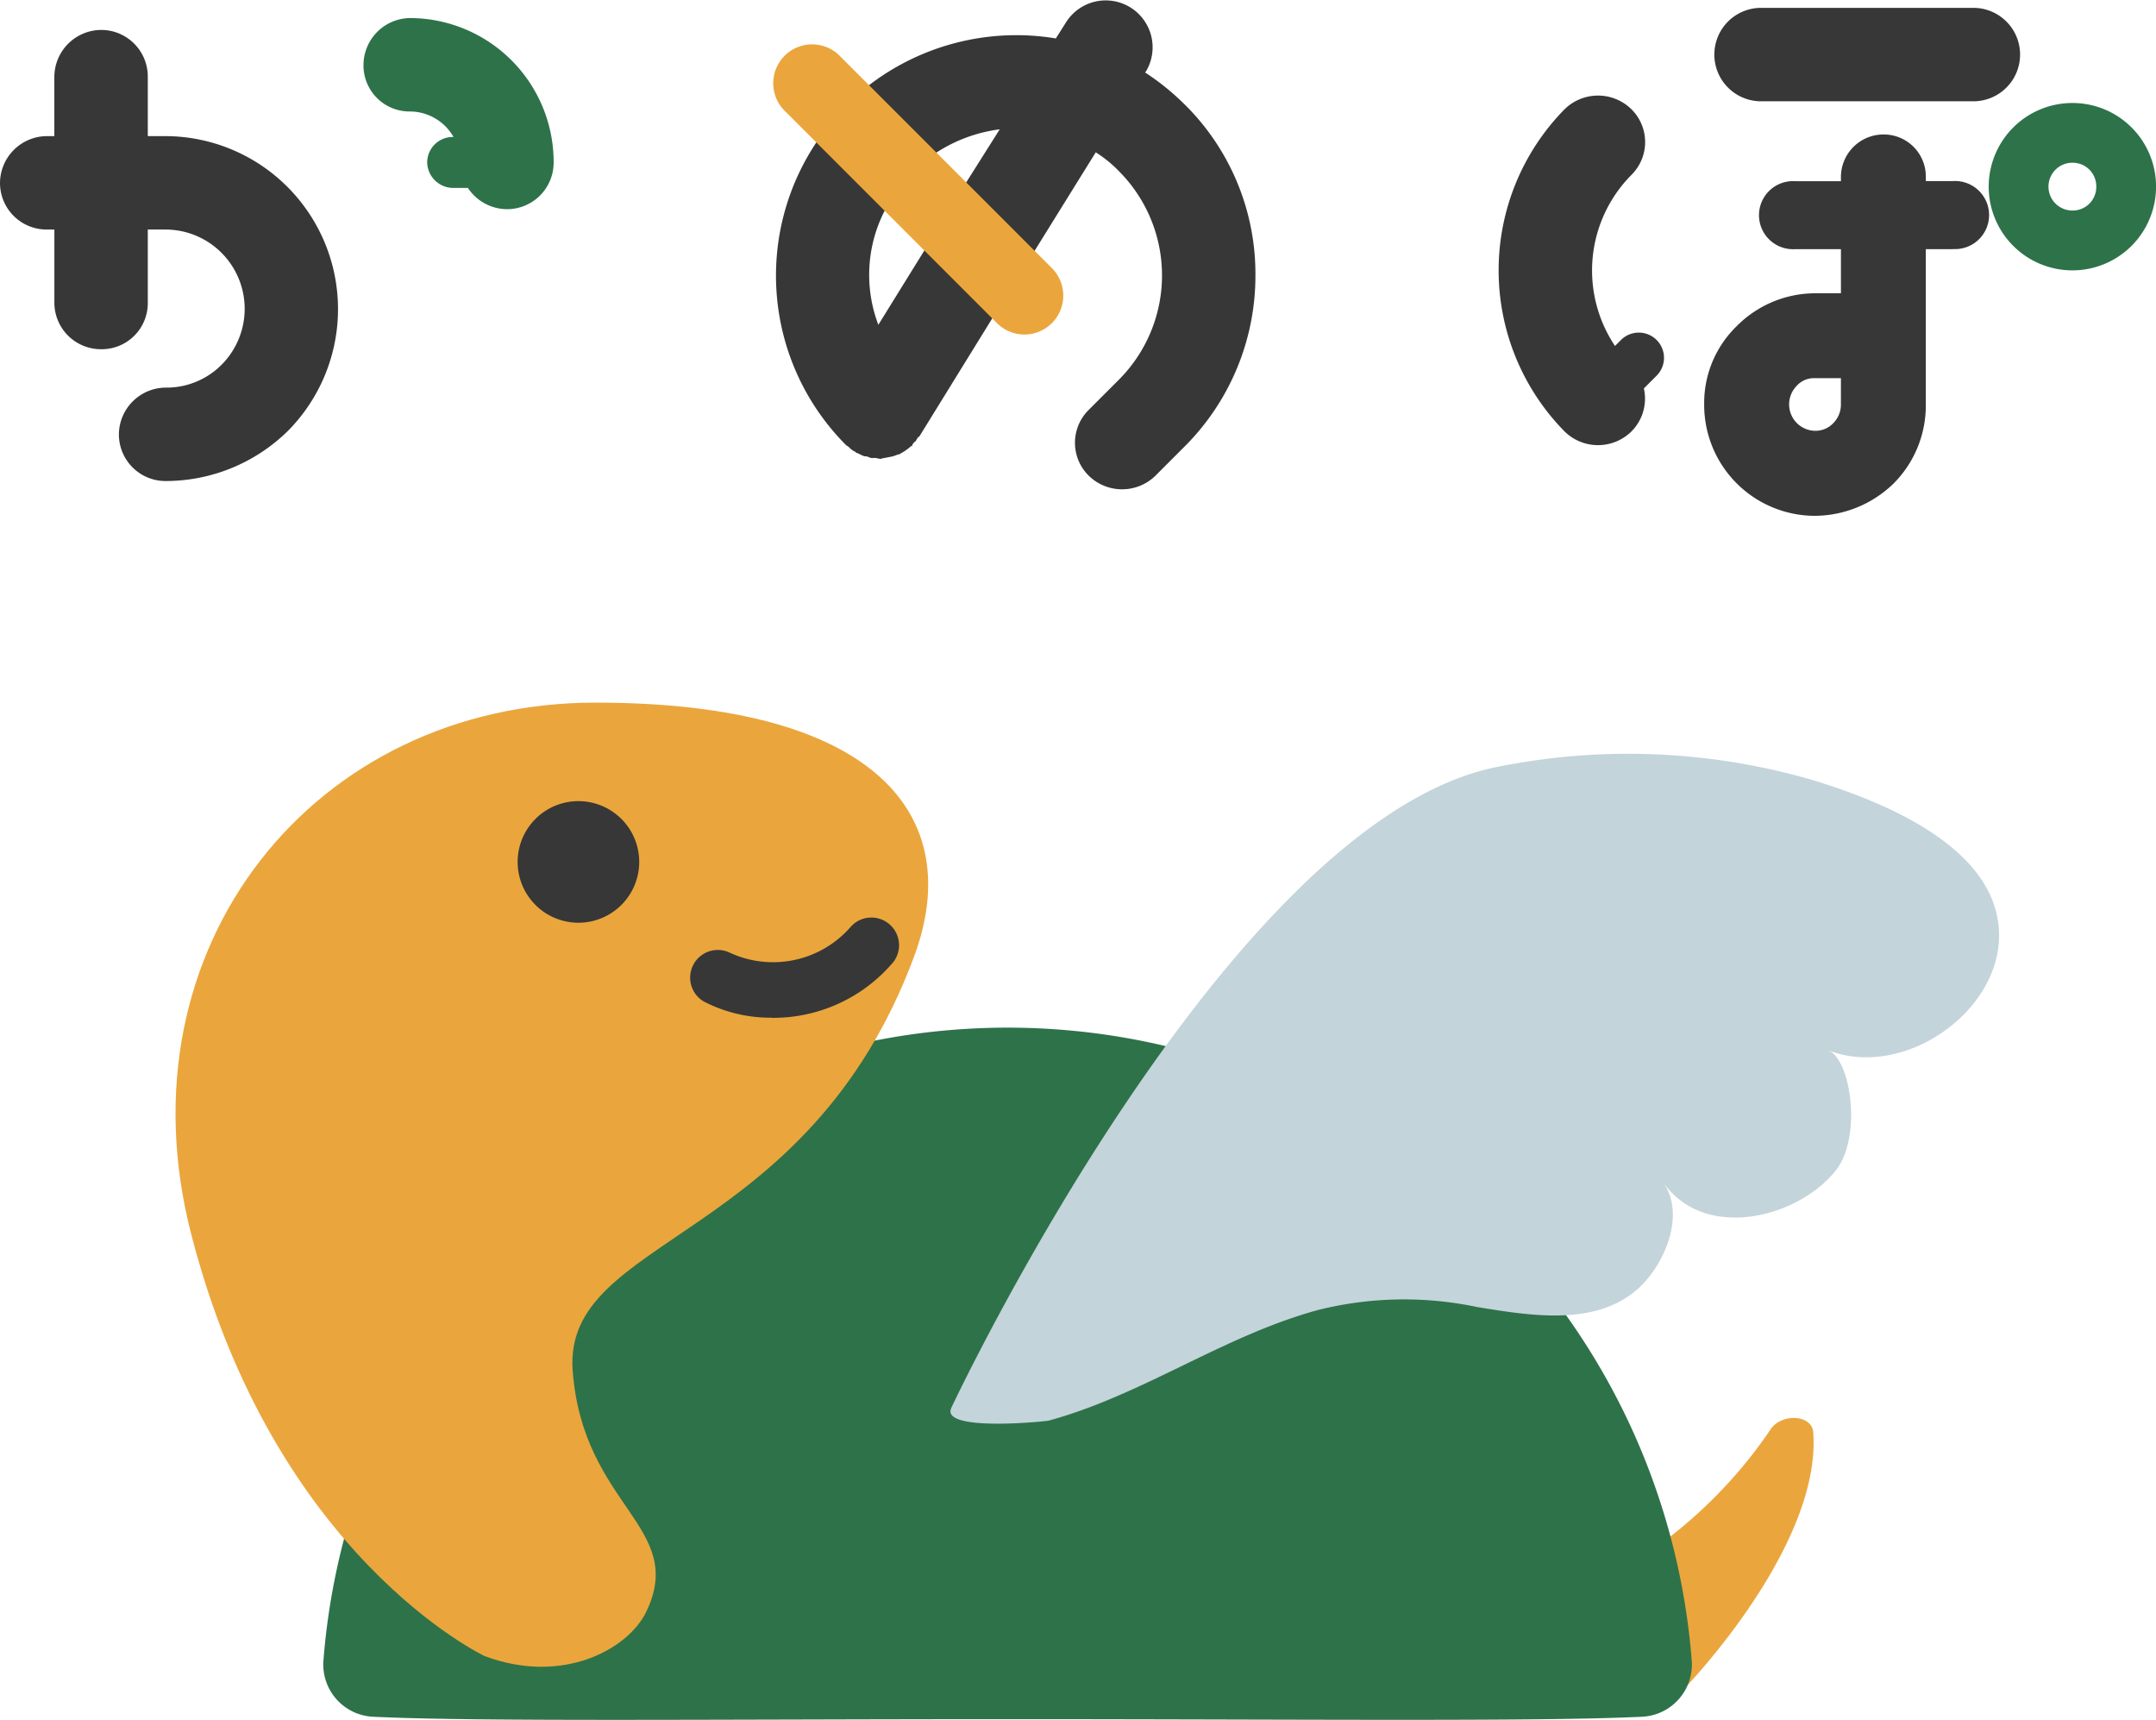
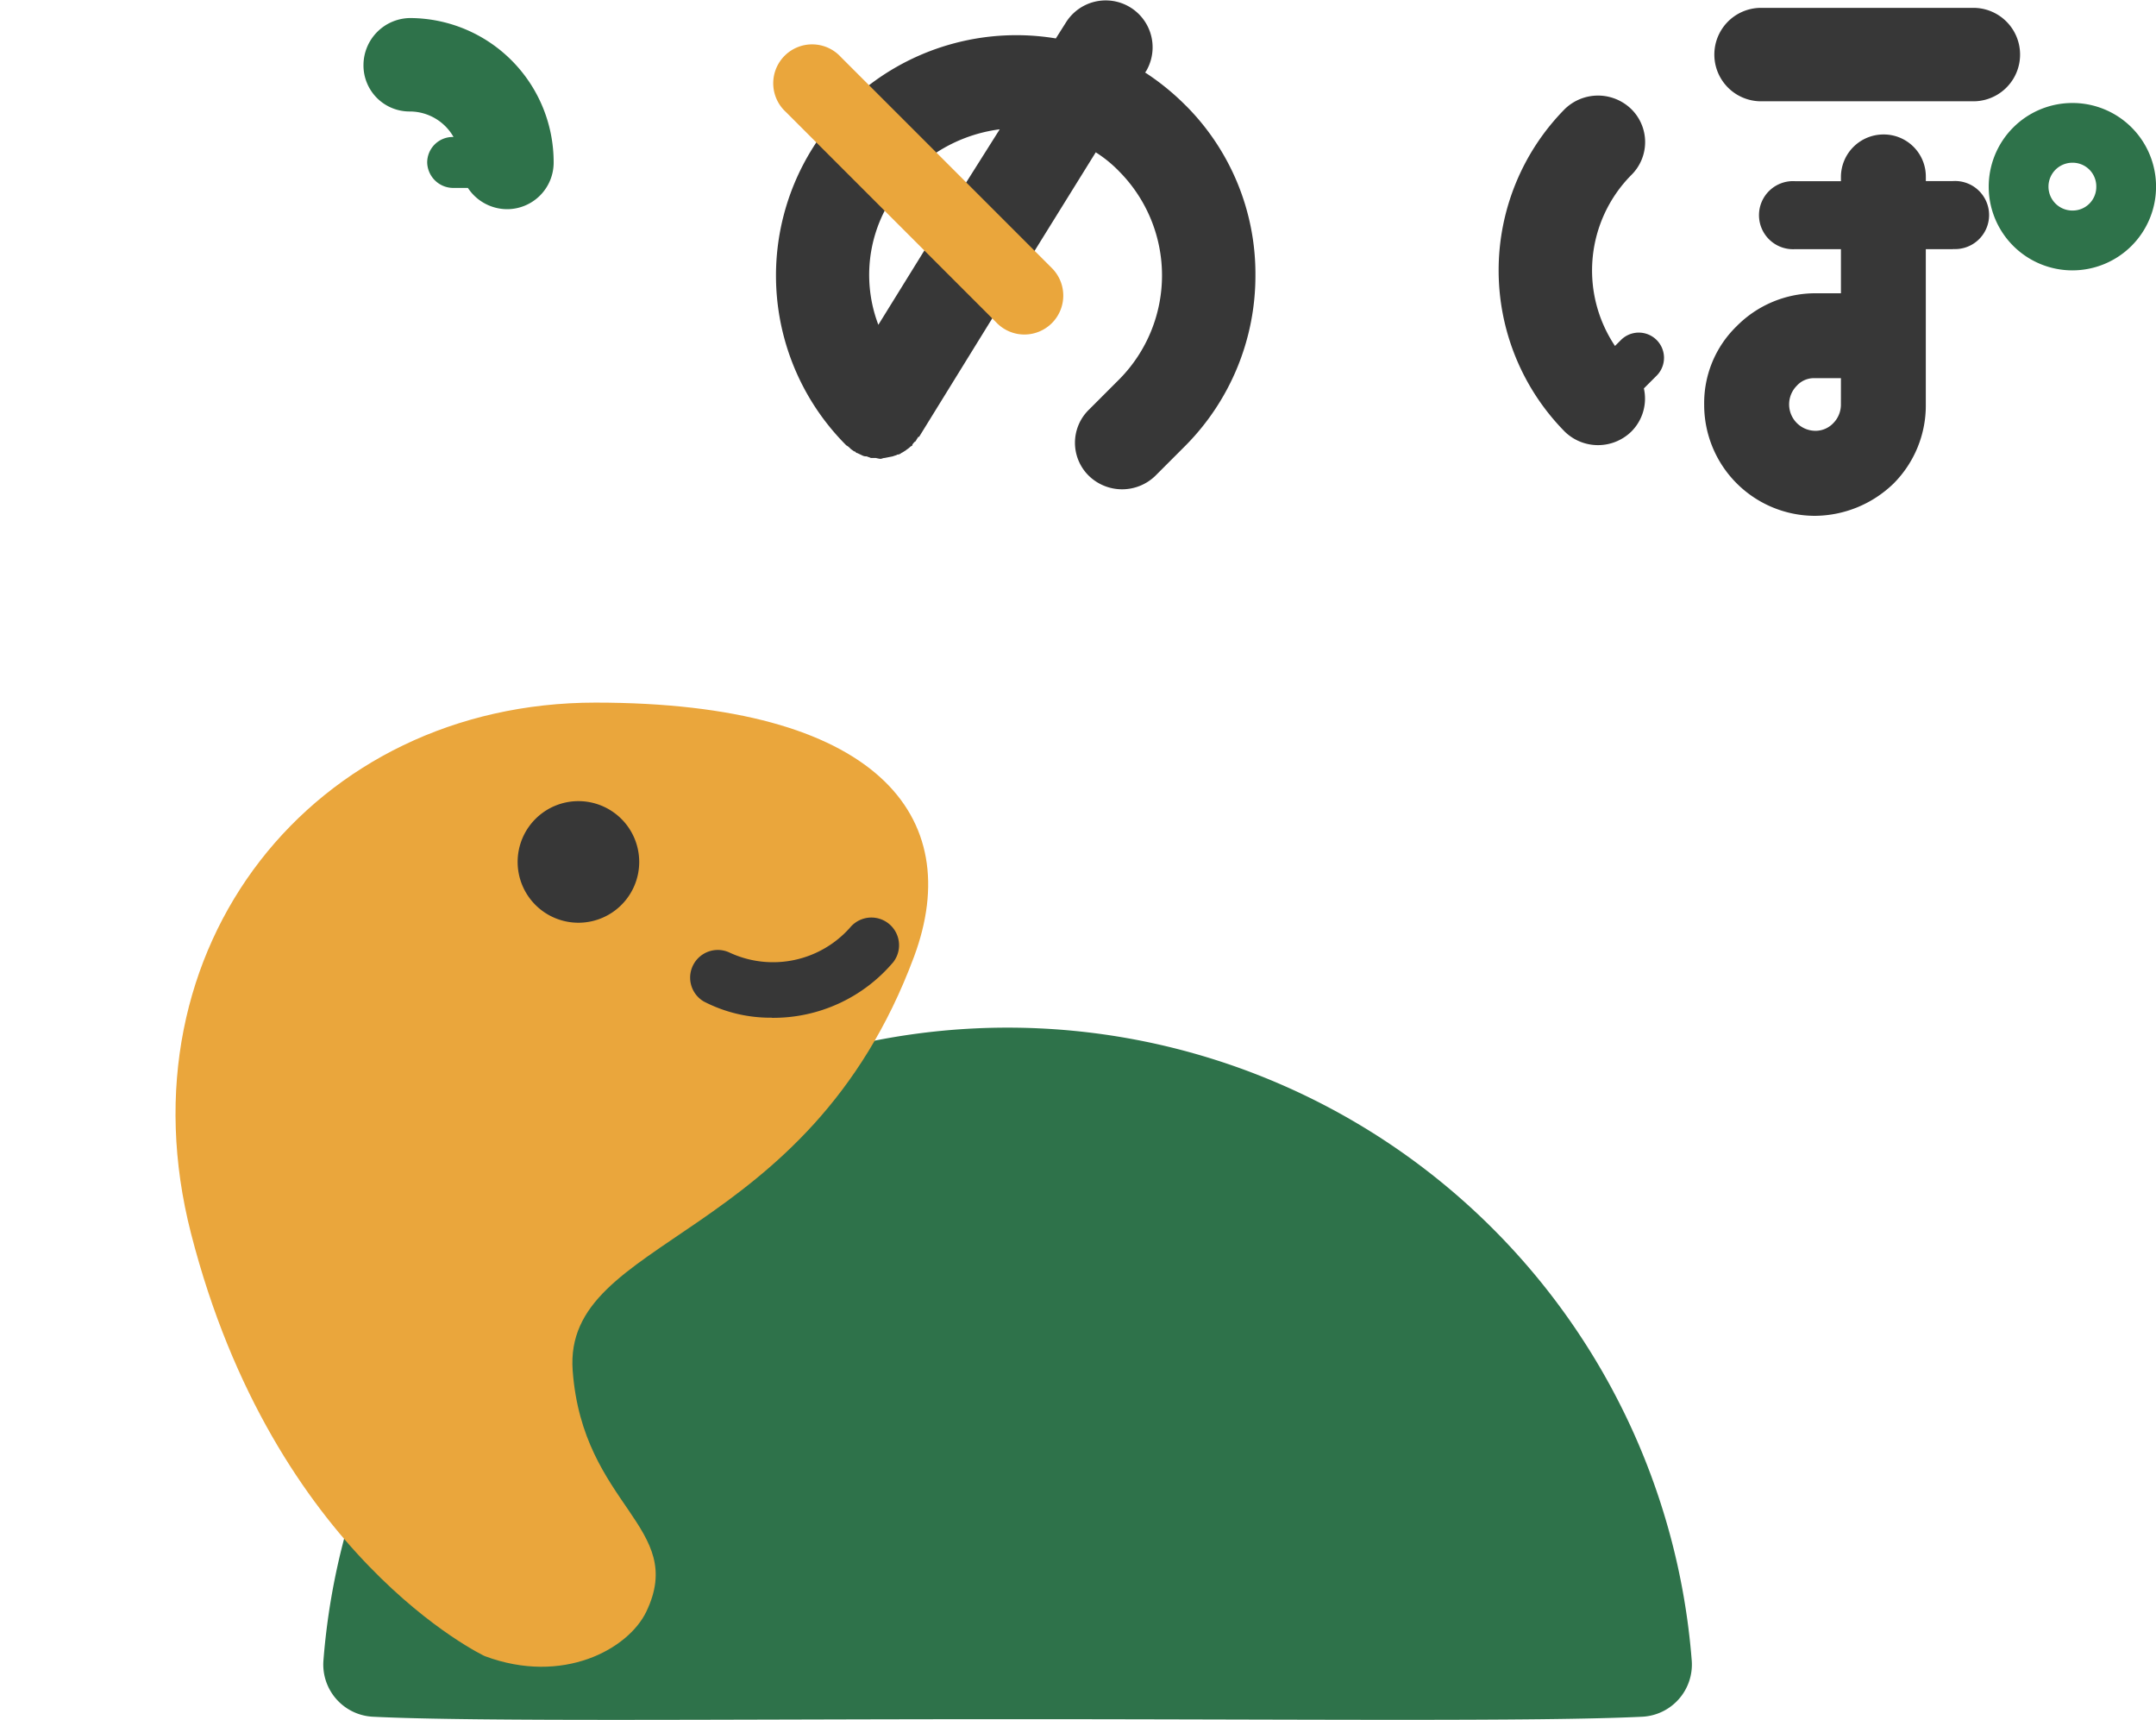
<svg xmlns="http://www.w3.org/2000/svg" width="88.67" height="70.724" viewBox="0 0 88.67 70.724">
  <defs>
    <clipPath id="clip-path">
      <rect id="長方形_1219" data-name="長方形 1219" width="88.67" height="21.211" transform="translate(0 0)" fill="none" />
    </clipPath>
    <clipPath id="clip-path-2">
      <rect id="長方形_1222" data-name="長方形 1222" width="74.996" height="41.834" fill="none" />
    </clipPath>
  </defs>
  <g id="グループ_2212" data-name="グループ 2212" transform="translate(-69 -34.268)">
    <g id="グループ_2179" data-name="グループ 2179" transform="translate(69 34.268)">
      <g id="グループ_2152" data-name="グループ 2152" transform="translate(0 0)" clip-path="url(#clip-path)">
-         <path id="パス_2678" data-name="パス 2678" d="M0,10.38A1.939,1.939,0,0,1,1.921,8.459h.314V6.014A1.938,1.938,0,0,1,4.157,4.093,1.916,1.916,0,0,1,6.078,6.014V8.459h.733a7.114,7.114,0,0,1,5.03,12.121,7.172,7.172,0,0,1-5.03,2.061A1.916,1.916,0,0,1,4.89,20.72,1.938,1.938,0,0,1,6.811,18.8a3.191,3.191,0,0,0,2.306-.944A3.26,3.26,0,0,0,6.811,12.3H6.078v3a1.894,1.894,0,0,1-1.921,1.921,1.915,1.915,0,0,1-1.921-1.921v-3H1.921A1.916,1.916,0,0,1,0,10.38" transform="translate(0 -2.862)" fill="#373737" />
        <path id="パス_2679" data-name="パス 2679" d="M51.641,2.467a5.926,5.926,0,0,1,5.9,5.938,1.916,1.916,0,0,1-1.921,1.921,1.94,1.94,0,0,1-1.606-.874h-.629A1.074,1.074,0,0,1,52.34,8.405a1.051,1.051,0,0,1,1.048-1.048h.035a2.072,2.072,0,0,0-1.782-1.048A1.894,1.894,0,0,1,49.72,4.388a1.939,1.939,0,0,1,1.921-1.921" transform="translate(-34.771 -1.725)" fill="#2e724a" />
        <path id="パス_2680" data-name="パス 2680" d="M122.988,4.34a9.794,9.794,0,0,1,2.864,6.985,9.916,9.916,0,0,1-2.864,6.986l-1.257,1.258a1.962,1.962,0,0,1-2.725,0,1.9,1.9,0,0,1,0-2.725l1.257-1.258a6.071,6.071,0,0,0,0-8.523,5.185,5.185,0,0,0-.978-.8l-3.144,5.064c-.035.07-.1.14-.175.245l-3.947,6.392h-.035c-.035.069-.07.1-.1.174-.07.035-.105.1-.14.14v.035c-.035.035-.07.035-.1.07-.07.069-.14.1-.175.14-.07.035-.1.07-.175.1a.265.265,0,0,1-.175.07c-.035.035-.1.035-.174.07a605.006,605.006,0,0,0-.35.069c-.069,0-.1.035-.174.035a1.5,1.5,0,0,1-.175-.035h-.21c-.07-.035-.1-.035-.175-.069a.311.311,0,0,1-.175-.035l-.21-.1c-.035,0-.069-.035-.1-.069h-.035c-.035-.035-.1-.07-.14-.106a.616.616,0,0,0-.174-.14A9.867,9.867,0,0,1,107.9,5.7L106.85,4.654a1.393,1.393,0,0,1,0-1.991,1.415,1.415,0,0,1,1.957,0l.978.978a9.954,9.954,0,0,1,7.859-2.061l.419-.663a1.929,1.929,0,0,1,3.283,2.026l-.035.035a10.185,10.185,0,0,1,1.676,1.363M110.692,8.5a5.776,5.776,0,0,0-.348,4.855l1.99-3.213Zm1.852-2.1,1.292,1.293,1.5-2.376A6.243,6.243,0,0,0,112.545,6.4" transform="translate(-74.22 0)" fill="#373737" />
        <path id="パス_2681" data-name="パス 2681" d="M207.711,26.892a9.445,9.445,0,0,1,0-13.273,1.962,1.962,0,0,1,2.725,0,1.9,1.9,0,0,1,0,2.724,5.578,5.578,0,0,0-.664,7.021l.245-.245a1.037,1.037,0,1,1,1.467,1.467l-.524.524a1.912,1.912,0,0,1-.524,1.782,1.962,1.962,0,0,1-2.725,0" transform="translate(-143.352 -9.139)" fill="#373737" />
        <path id="パス_2682" data-name="パス 2682" d="M245.146,4.915h-8.732a1.921,1.921,0,1,1,0-3.842h8.732a1.921,1.921,0,1,1,0,3.842" transform="translate(-163.987 -0.75)" fill="#373737" />
        <path id="パス_2683" data-name="パス 2683" d="M243.333,23.1h-1.118V29.49a4.543,4.543,0,0,1-1.327,3.248,4.692,4.692,0,0,1-3.249,1.327A4.562,4.562,0,0,1,233.1,29.49a4.4,4.4,0,0,1,1.327-3.214,4.553,4.553,0,0,1,3.214-1.362h1.083V23.1h-1.886a1.4,1.4,0,1,1,0-2.795h1.886v-.175a1.751,1.751,0,0,1,1.746-1.746,1.73,1.73,0,0,1,1.746,1.746V20.3h1.118a1.4,1.4,0,1,1,0,2.795m-4.61,5.309H237.64a.95.95,0,0,0-.733.314,1.087,1.087,0,0,0,.768,1.851,1.008,1.008,0,0,0,.734-.314,1.082,1.082,0,0,0,.314-.768Z" transform="translate(-163.012 -12.855)" fill="#373737" />
        <path id="パス_2684" data-name="パス 2684" d="M278.9,17.526a3.441,3.441,0,1,1-3.441-3.44,3.435,3.435,0,0,1,3.441,3.44m-2.458,0a.971.971,0,0,0-.983-.984.983.983,0,1,0,0,1.966.97.97,0,0,0,.983-.983" transform="translate(-190.228 -9.851)" fill="#2e724a" />
        <path id="パス_2685" data-name="パス 2685" d="M116.218,18.118a1.593,1.593,0,0,1-1.13-.468l-8.682-8.682a1.6,1.6,0,1,1,2.26-2.261l8.682,8.682a1.6,1.6,0,0,1-1.13,2.729" transform="translate(-74.085 -4.363)" fill="#eaa63c" />
      </g>
    </g>
    <g id="グループ_2180" data-name="グループ 2180" transform="translate(76.219 63.158)">
      <g id="グループ_2154" data-name="グループ 2154" transform="translate(0 0)" clip-path="url(#clip-path-2)">
-         <path id="パス_2686" data-name="パス 2686" d="M94.1,57.41c1.566-1.554,6.059-6.79,5.744-11-.056-.745-1.37-.793-1.789-.064A19.321,19.321,0,0,1,91.381,52.4c-.5.18-.777.625-.616.992L92.5,57.34c.225.512,1.117.55,1.6.07" transform="translate(-32.49 -16.41)" fill="#eaa63c" />
        <path id="パス_2687" data-name="パス 2687" d="M9.472,46.858a2.149,2.149,0,0,0,2.041,2.3c4.231.21,14.487.1,26.262.1s21.7.106,25.932-.1a2.149,2.149,0,0,0,2.041-2.3,28.223,28.223,0,0,0-56.276,0" transform="translate(-3.39 -7.459)" fill="#2e724a" />
        <path id="パス_2688" data-name="パス 2688" d="M12.722,39.209S4.056,35.151.637,21.827C-2.385,10.055,5.7,0,17.271,0s15.253,4.666,13.1,10.452C25.964,22.289,15.916,21.9,16.334,27.474s4.7,6.414,3.03,9.9c-.741,1.549-3.435,3.03-6.642,1.834" transform="translate(0 0)" fill="#eaa63c" />
        <path id="パス_2689" data-name="パス 2689" d="M21.921,8.81a2.5,2.5,0,1,0,2.5-2.5,2.5,2.5,0,0,0-2.5,2.5" transform="translate(-7.851 -2.259)" fill="#373737" />
-         <path id="パス_2690" data-name="パス 2690" d="M49.686,30.178S61.068,5.923,72.218,3.805a27.179,27.179,0,0,1,12.846.543c2.921.886,7.7,2.779,7.714,6.394.009,3.2-3.961,5.935-7.033,4.727.954.377,1.4,3.591.316,4.948-1.555,1.957-5.4,2.925-7.1.478.971,1.394,0,3.446-1.007,4.36-1.747,1.589-4.443,1.132-6.634.776a14.6,14.6,0,0,0-6.532.116c-3.9,1.057-7.249,3.51-11.1,4.554-.123.033-4.469.472-4-.522" transform="translate(-17.782 -1.177)" fill="#c3d4da" />
        <path id="パス_2691" data-name="パス 2691" d="M36.3,17.874a5.951,5.951,0,0,1-2.795-.67A1.138,1.138,0,0,1,34.579,15.2a4.233,4.233,0,0,0,4.951-1.036,1.138,1.138,0,0,1,1.778,1.42,6.462,6.462,0,0,1-5,2.295" transform="translate(-11.785 -4.918)" fill="#373737" />
      </g>
    </g>
  </g>
</svg>